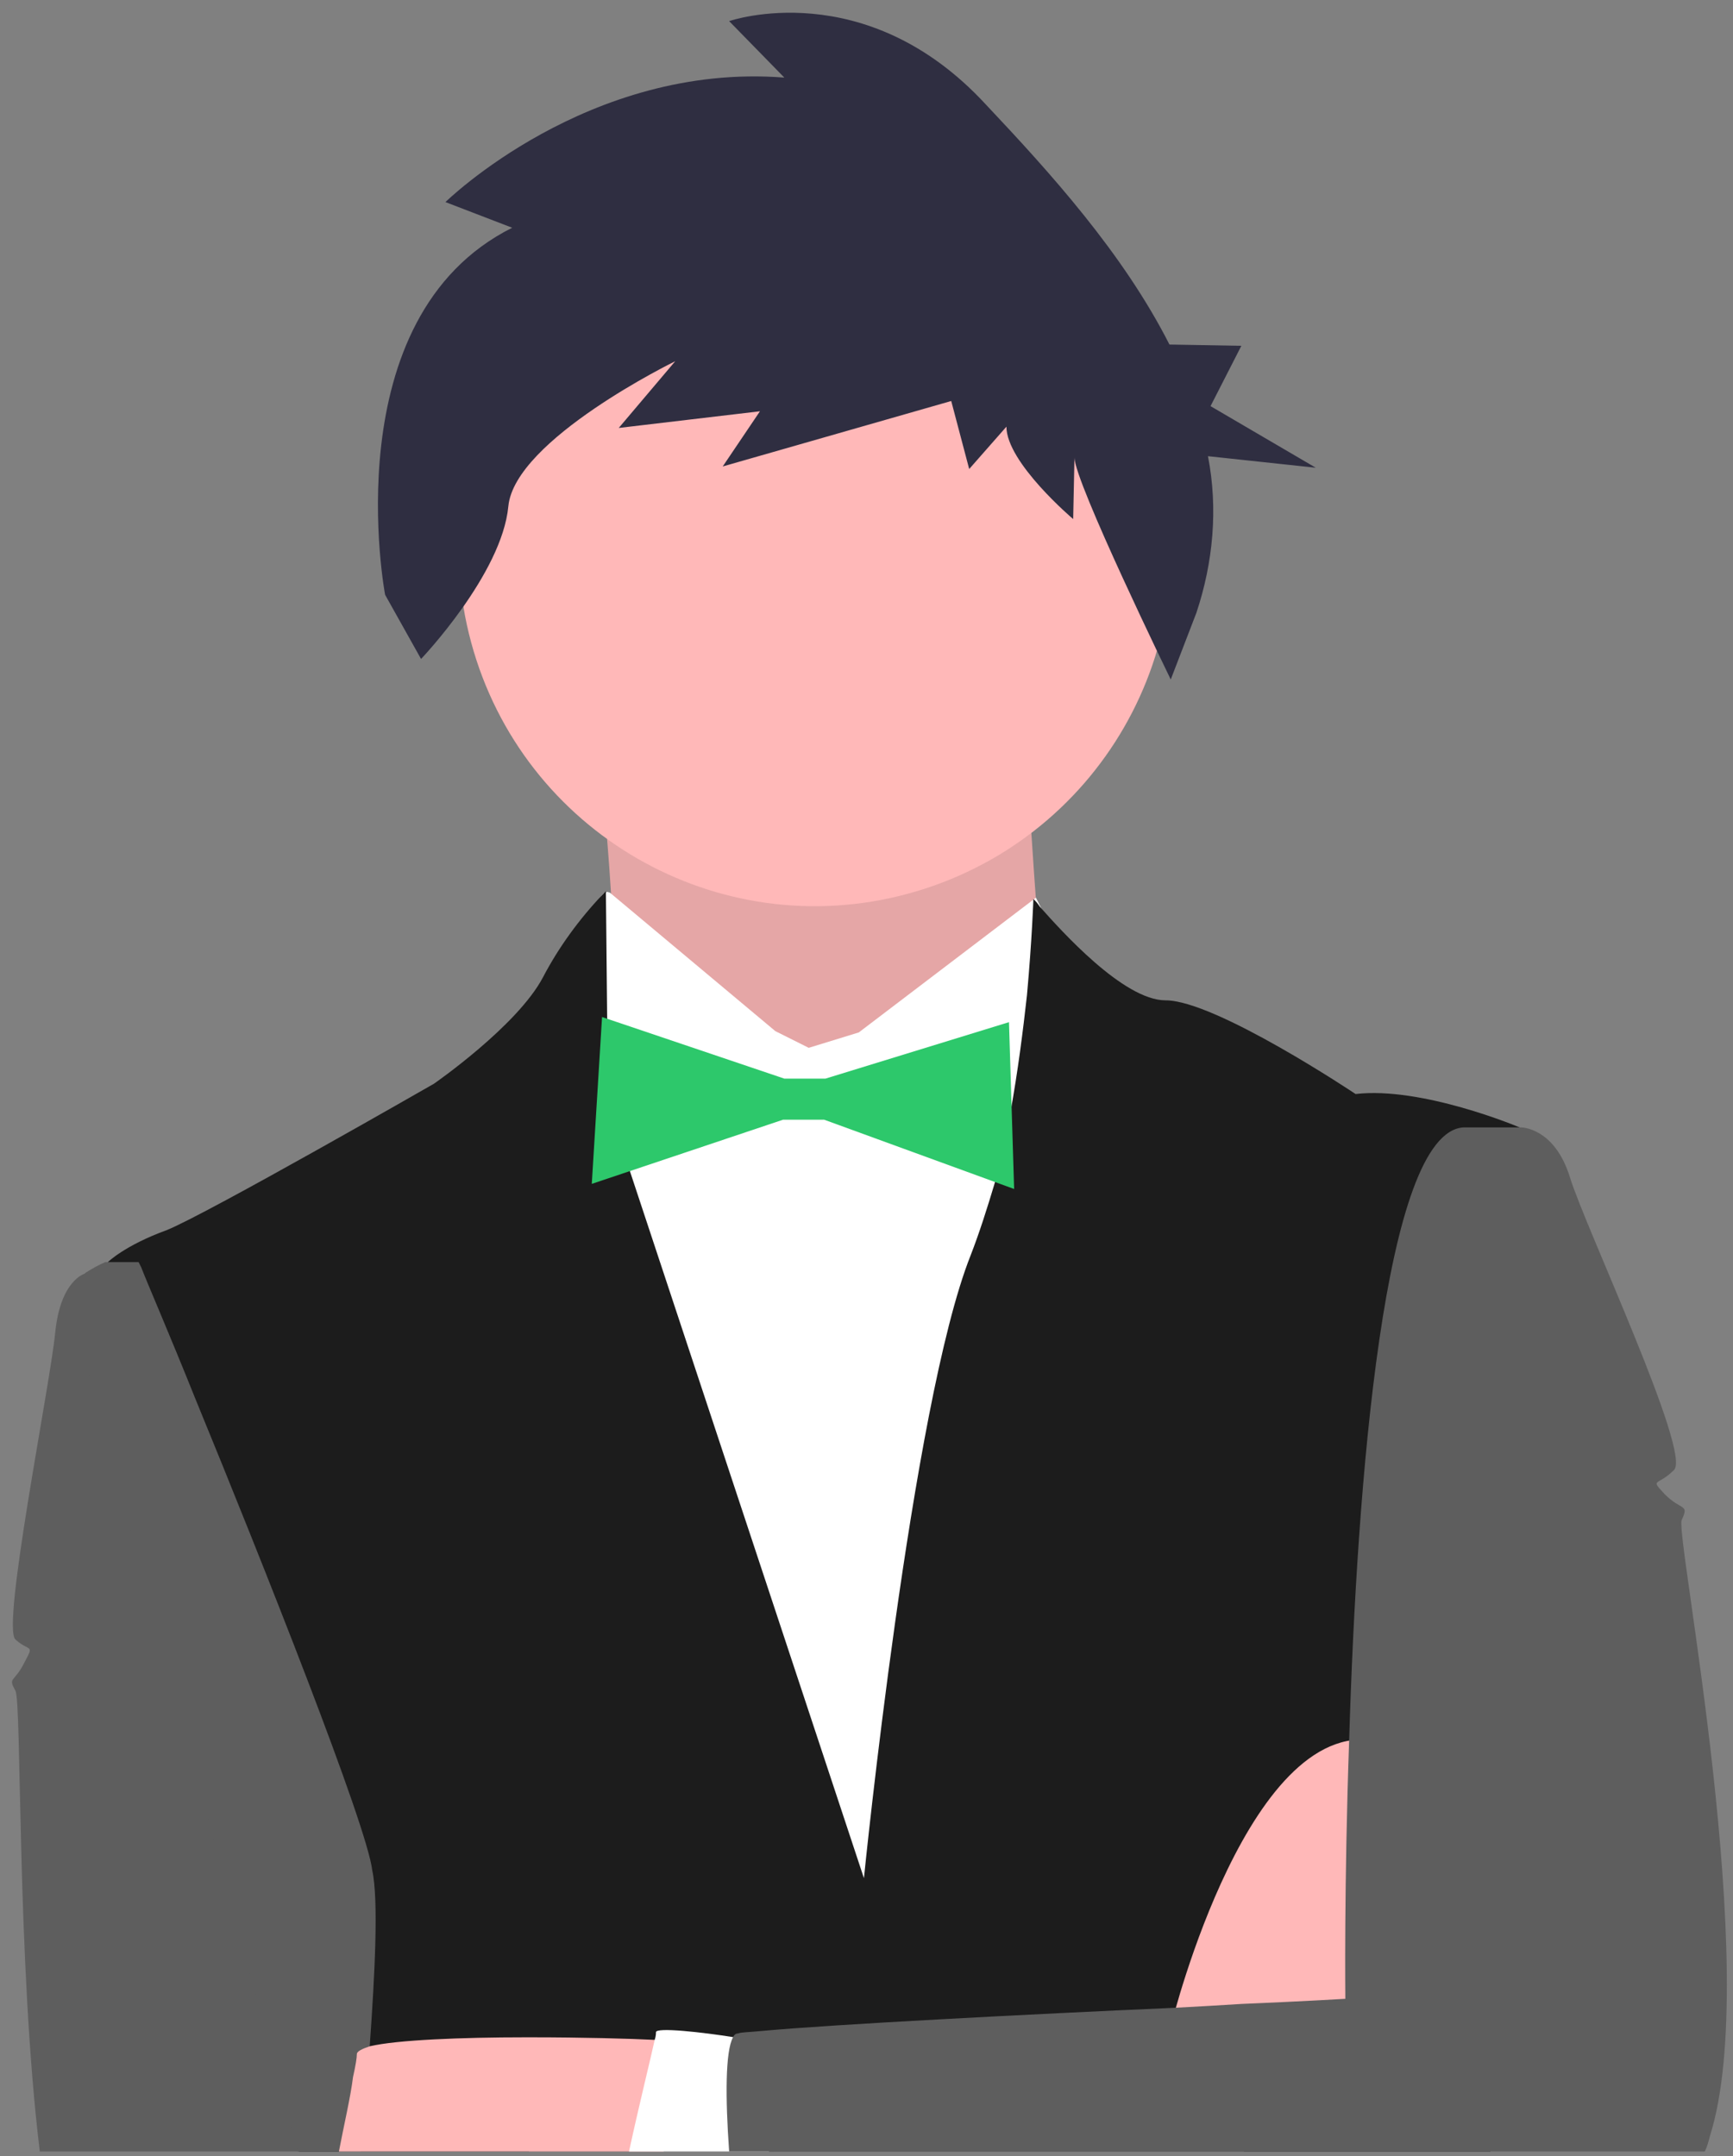
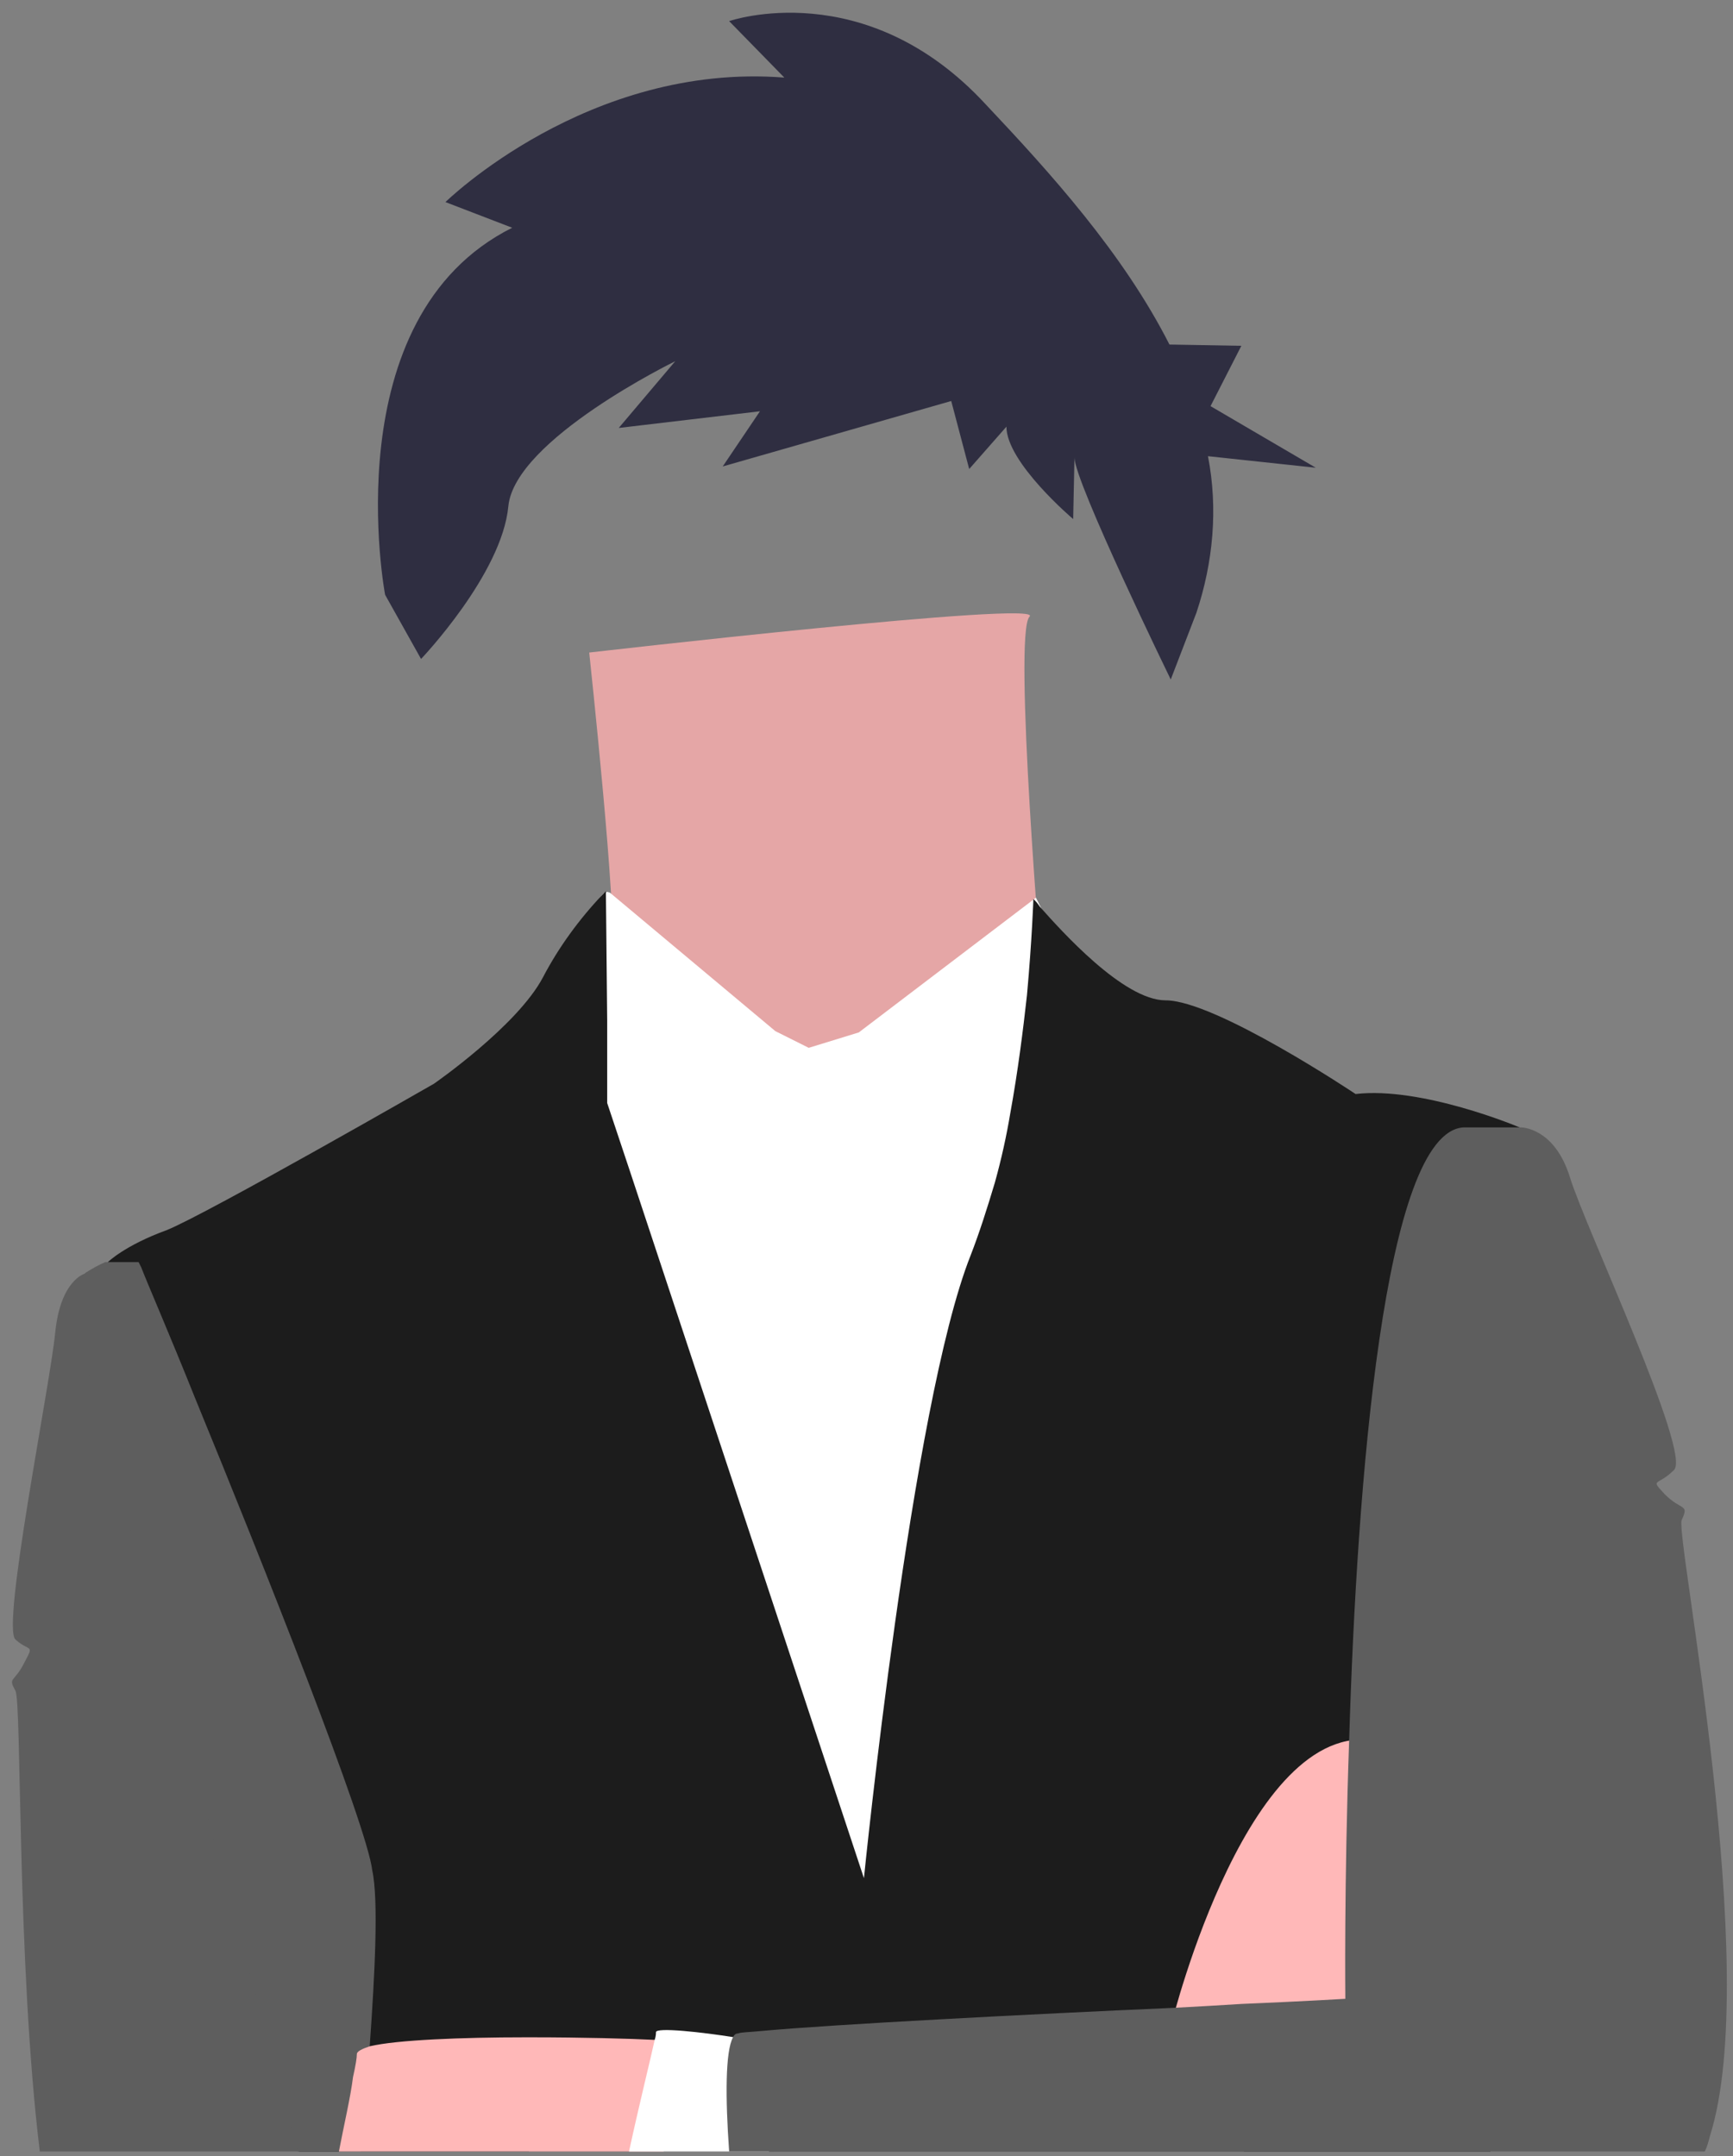
<svg xmlns="http://www.w3.org/2000/svg" width="135" height="168" viewBox="0 0 135 168" fill="none">
  <rect x="0" y="0" width="135" height="168" fill="#808080" stroke="none" />
  <path d="M60.3 167.646H3.1C1.3 152.846 1.7 132.546 1.2 131.746C0.6 130.646 1.1 131.146 1.9 129.546C2.7 128.046 2.3 128.746 1.2 127.746C0.1 126.746 3.9 107.946 4.3 103.846C4.7 99.746 6.6 99.246 6.6 99.246L6.9 99.146L8.5 98.646L9.5 98.346L9.9 98.246C10.2 98.146 10.4 98.246 10.7 98.346C10.9 98.446 11.1 98.546 11.3 98.746C12.7 100.146 14.2 103.946 15.5 108.946C20.4 127.346 24.5 162.546 24.5 162.546C24.5 162.546 25.7 162.246 27.6 161.846C28 161.746 28.3 161.646 28.7 161.646C31.8 160.946 36.4 159.946 40.9 158.946C41.1 158.946 41.2 158.846 41.4 158.846C49.5 157.046 57.6 155.346 58.5 155.346C58.9 155.346 59.2 156.446 59.5 158.246C59.9 160.546 60.1 164.046 60.3 167.646Z" fill="#5E5E5E" />
  <path d="M45.9 50.846C45.9 50.846 48.2 72.246 47.6 73.546C46.9 74.846 60.9 97.046 60.9 97.046L81.2 76.546C81.2 76.546 78.9 49.346 80.2 48.046C81.5 46.746 45.9 50.846 45.9 50.846Z" fill="#E5A6A6" />
-   <path d="M70.7 69.646C85.5 65.646 94.3 50.446 90.3 35.646C86.3 20.846 71.1 12.046 56.3 16.046C41.5 20.046 32.7 35.246 36.7 50.046C40.7 64.846 55.9 73.646 70.7 69.646Z" fill="#FFB8B8" />
  <path d="M96.9 167.646H41.2L40.9 158.946V158.846L38.4 82.546L46.2 76.846V72.946C46.2 70.946 46.6 70.046 46.9 69.746L47 69.646C47.1 69.546 47.2 69.546 47.2 69.546C47.3 69.446 47.4 69.546 47.5 69.546L60.4 80.346L63 81.646L66.9 80.446L80.7 69.946L81.1 70.746L83.2 74.746L96.1 82.646L96.7 143.746L96.8 156.246V157.246L96.9 167.646Z" fill="white" />
  <path d="M118.6 87.946L116.1 167.646H23.3L11.3 123.046L8.4 98.646V98.346C8.4 98.346 9.7 97.046 13 95.846C16.2 94.546 33.8 84.446 33.8 84.446C33.8 84.446 40.3 79.946 42.3 76.146C43.5 73.846 45.1 71.646 46.9 69.746L47 69.646C47.1 69.546 47.1 69.546 47.2 69.446V69.546L47.3 79.546V85.946L49.1 91.346L67.3 146.346C67.3 146.346 71 109.446 75.6 97.846C76.3 96.046 76.9 94.146 77.5 92.146C78 90.346 78.4 88.546 78.7 86.746C79.3 83.446 79.7 80.246 80 77.546C80.4 73.146 80.5 70.046 80.5 70.046C80.5 70.046 80.5 70.046 80.6 70.146C80.7 70.246 80.8 70.346 81 70.646C82.6 72.446 87.5 77.946 90.8 77.946C94.7 77.946 105.6 85.246 105.6 85.246C110.7 84.646 118.2 87.746 118.6 87.946Z" fill="#1C1C1C" />
  <path d="M28.8 159.446C28.8 160.146 28.7 160.946 28.6 161.646C28.4 163.746 28.3 165.846 28.1 167.646H23.2L5.2 100.746C5.4 100.246 5.8 99.846 6.2 99.546C6.4 99.446 6.6 99.246 6.7 99.146C7.2 98.846 7.7 98.546 8.2 98.346H10.8C10.8 98.346 10.9 98.546 11 98.746C11.5 100.046 13.2 103.946 15.2 108.946C20.5 121.846 28.6 142.246 29 145.746C29.5 148.046 29.2 153.846 28.8 159.446Z" fill="#5E5E5E" />
  <path d="M91.3 157.546C91.3 157.546 97.4 133.046 107.7 135.746C118 138.446 107.5 156.446 107.5 156.446L91.3 157.546Z" fill="#FFB8B8" />
  <path d="M52.4 159.046L51.7 167.646H26.4C26.8 165.546 27.3 163.446 27.5 161.846C27.7 160.946 27.8 160.346 27.8 160.046C27.8 159.846 28.2 159.646 28.8 159.446C30.9 158.946 36 158.746 40.9 158.746H41.4C45.3 158.746 49.1 158.846 51 158.946C51.9 159.046 52.4 159.046 52.4 159.046Z" fill="#FFB8B8" />
-   <path d="M78.6 79.646L64.3 84.046H61.1L46.9 79.246L46.1 92.246L61 87.246H64.2L79 92.646L78.6 79.646Z" fill="#2DC86B" />
  <path d="M59.9 167.646H49C49.8 163.946 50.7 160.346 51 158.946C51.1 158.646 51.1 158.446 51.1 158.346C51.1 157.946 54.7 158.346 57.2 158.746C58.5 158.946 59.5 159.046 59.5 159.046L59.9 167.646Z" fill="white" />
  <path d="M133.2 166.446C133.1 166.846 133 167.246 132.8 167.646H56.8C56.5 163.446 56.5 159.846 57.1 158.746C57.2 158.546 57.3 158.446 57.5 158.446C57.7 158.346 58.4 158.346 59.4 158.246C64.8 157.746 80.1 156.946 91.5 156.446C93.4 156.346 95.1 156.246 96.7 156.146C101.5 155.946 104.8 155.746 104.8 155.746C104.8 155.746 104.7 146.846 105.1 135.546C105.7 115.646 107.8 88.246 114 87.846H118.5C118.5 87.846 121.1 87.846 122.3 91.746C123.5 95.646 131.8 113.246 130.4 114.546C129.1 115.846 128.5 115.146 129.7 116.446C131 117.746 131.6 117.146 131 118.446C130.5 119.746 137.3 153.546 133.2 166.446Z" fill="#5E5E5E" />
  <path d="M39.9 17.746L34.7 15.746C34.7 15.746 45.8 4.846 61.1 6.046L56.8 1.646C56.8 1.646 67.4 -2.054 76.8 8.146C81.8 13.446 87.5 19.746 91.1 26.846L96.7 26.946L94.3 31.646L102.5 36.446L94.1 35.546C94.9 39.646 94.5 43.846 93.2 47.746L91.2 52.946C91.2 52.946 83.7 37.546 83.7 35.646L83.6 40.446C83.6 40.446 78.4 36.046 78.4 33.246L75.5 36.546L74.1 31.246L56.3 36.346L59.2 32.046L48.2 33.346L52.6 28.146C52.6 28.146 40.1 34.246 39.6 39.446C39.1 44.746 32.8 51.346 32.8 51.346L30 46.346C30 46.346 25.9 24.746 39.9 17.746Z" fill="#2F2E41" />
</svg>